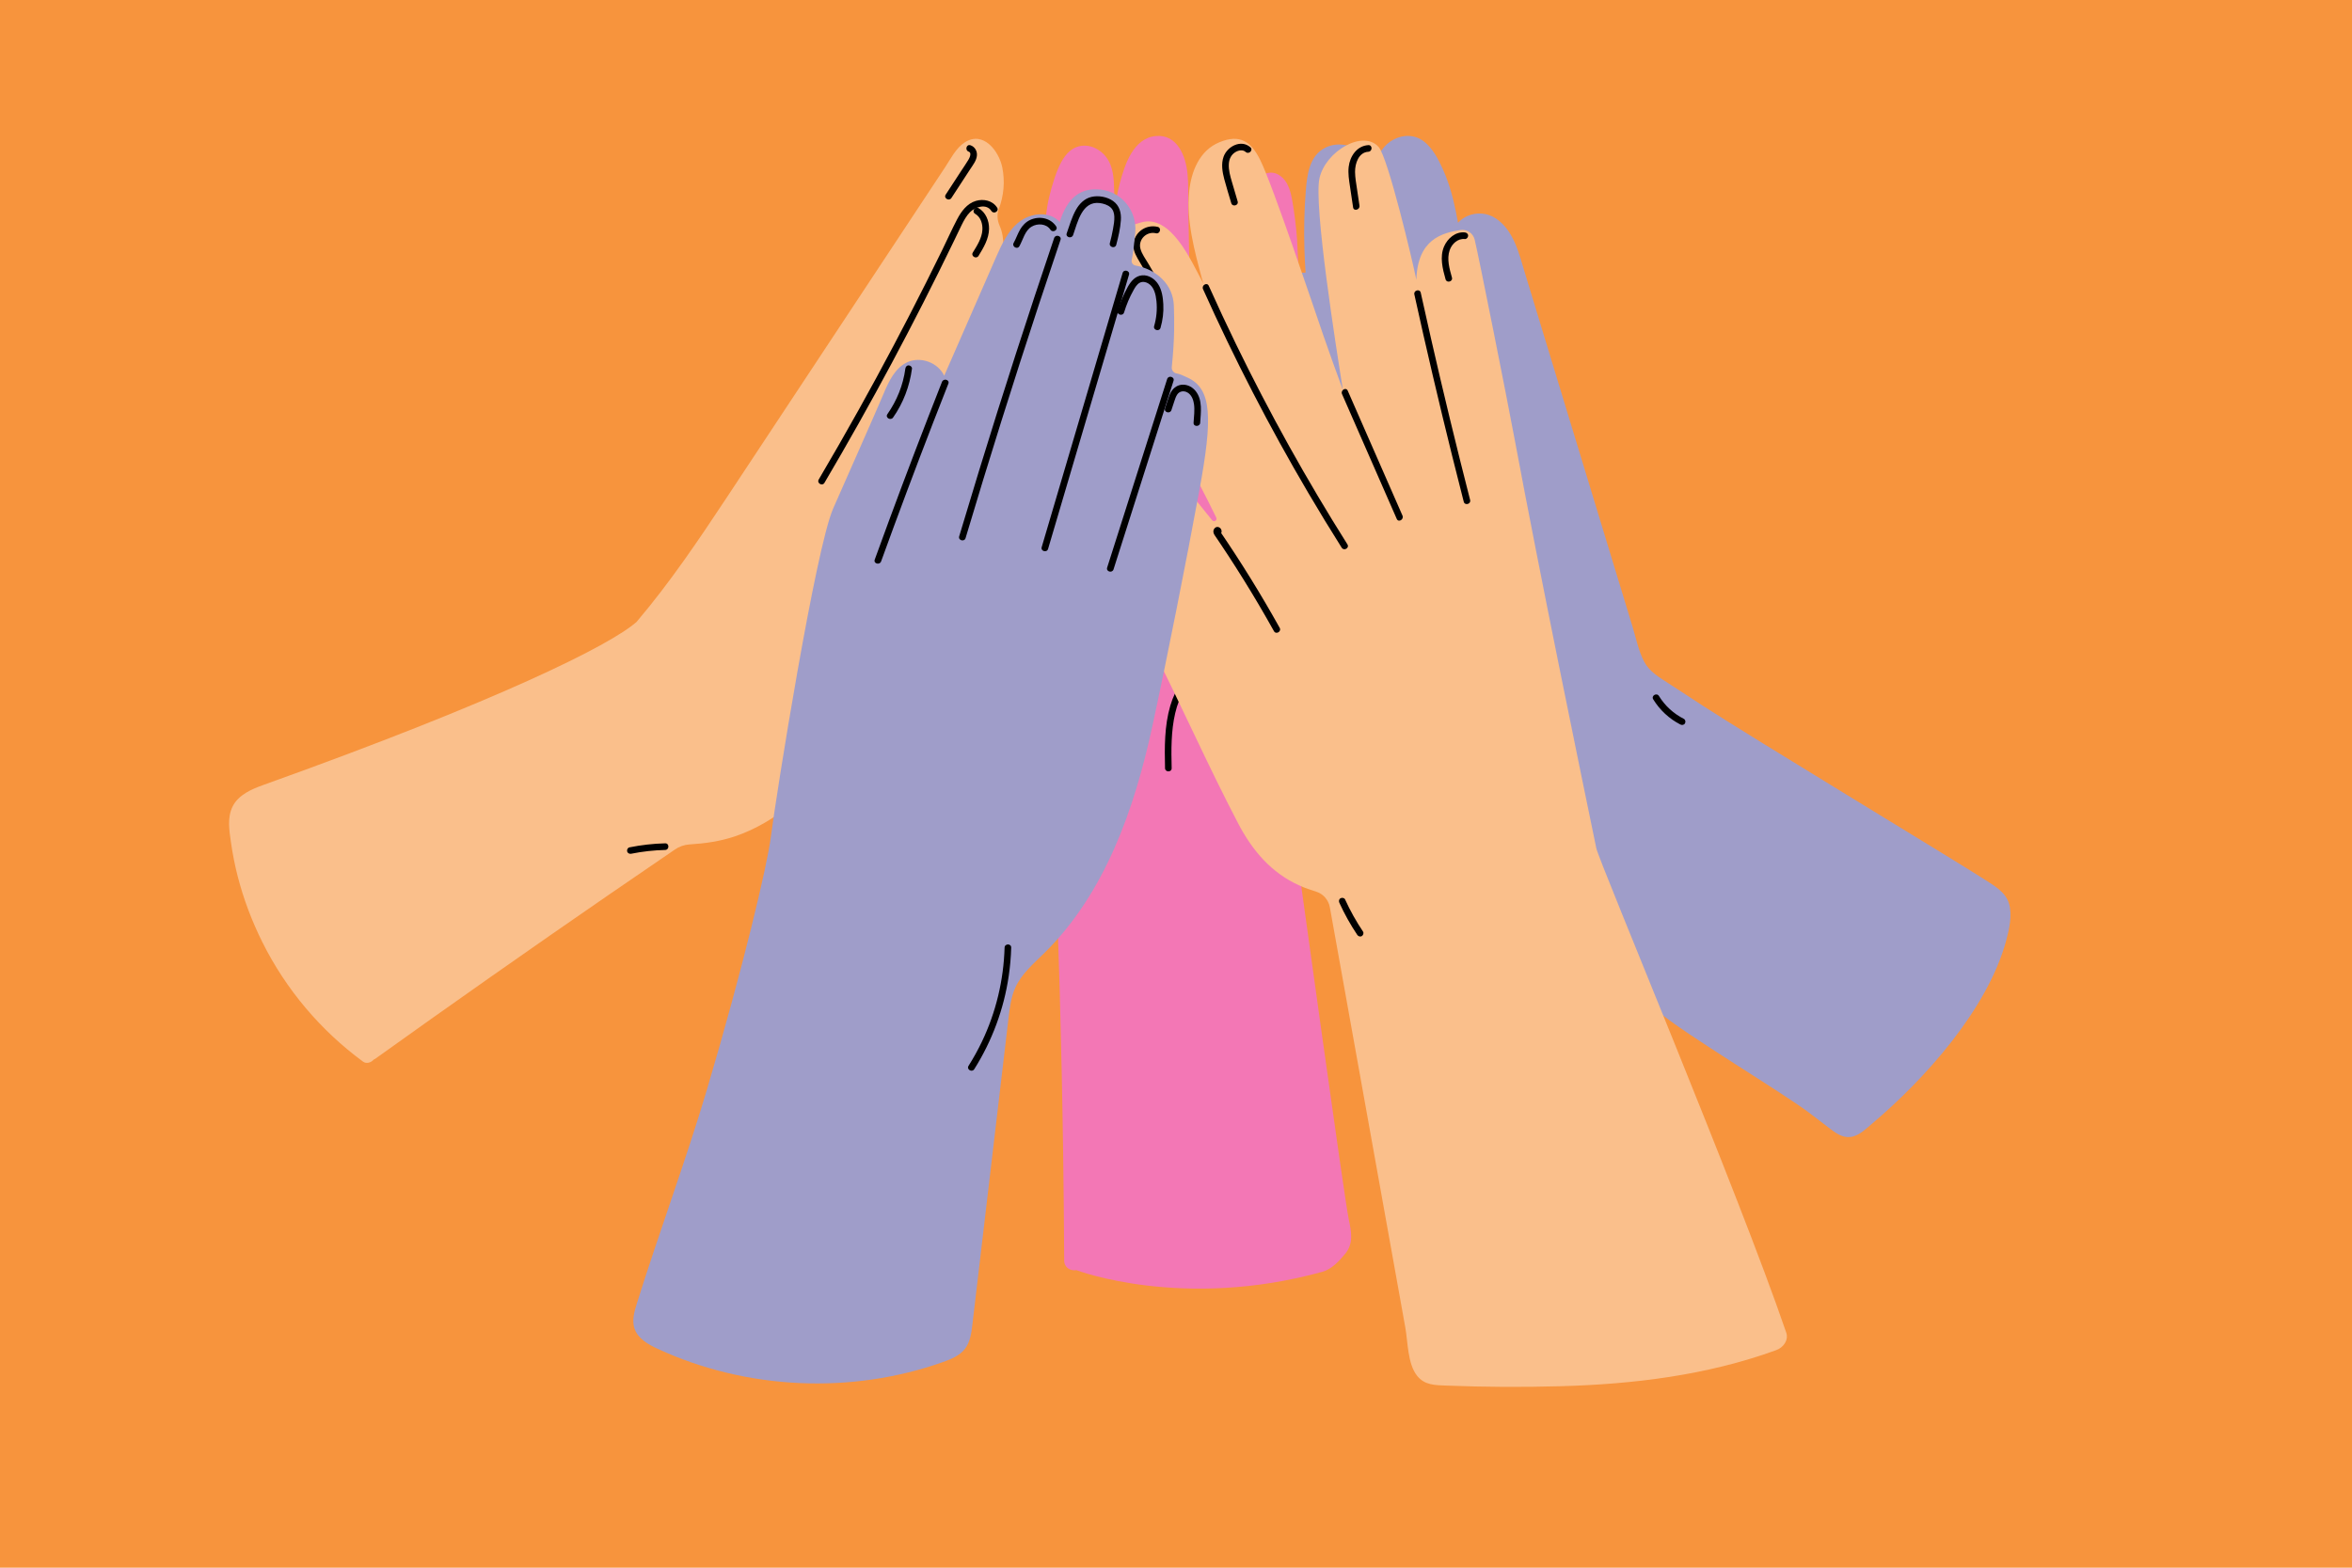
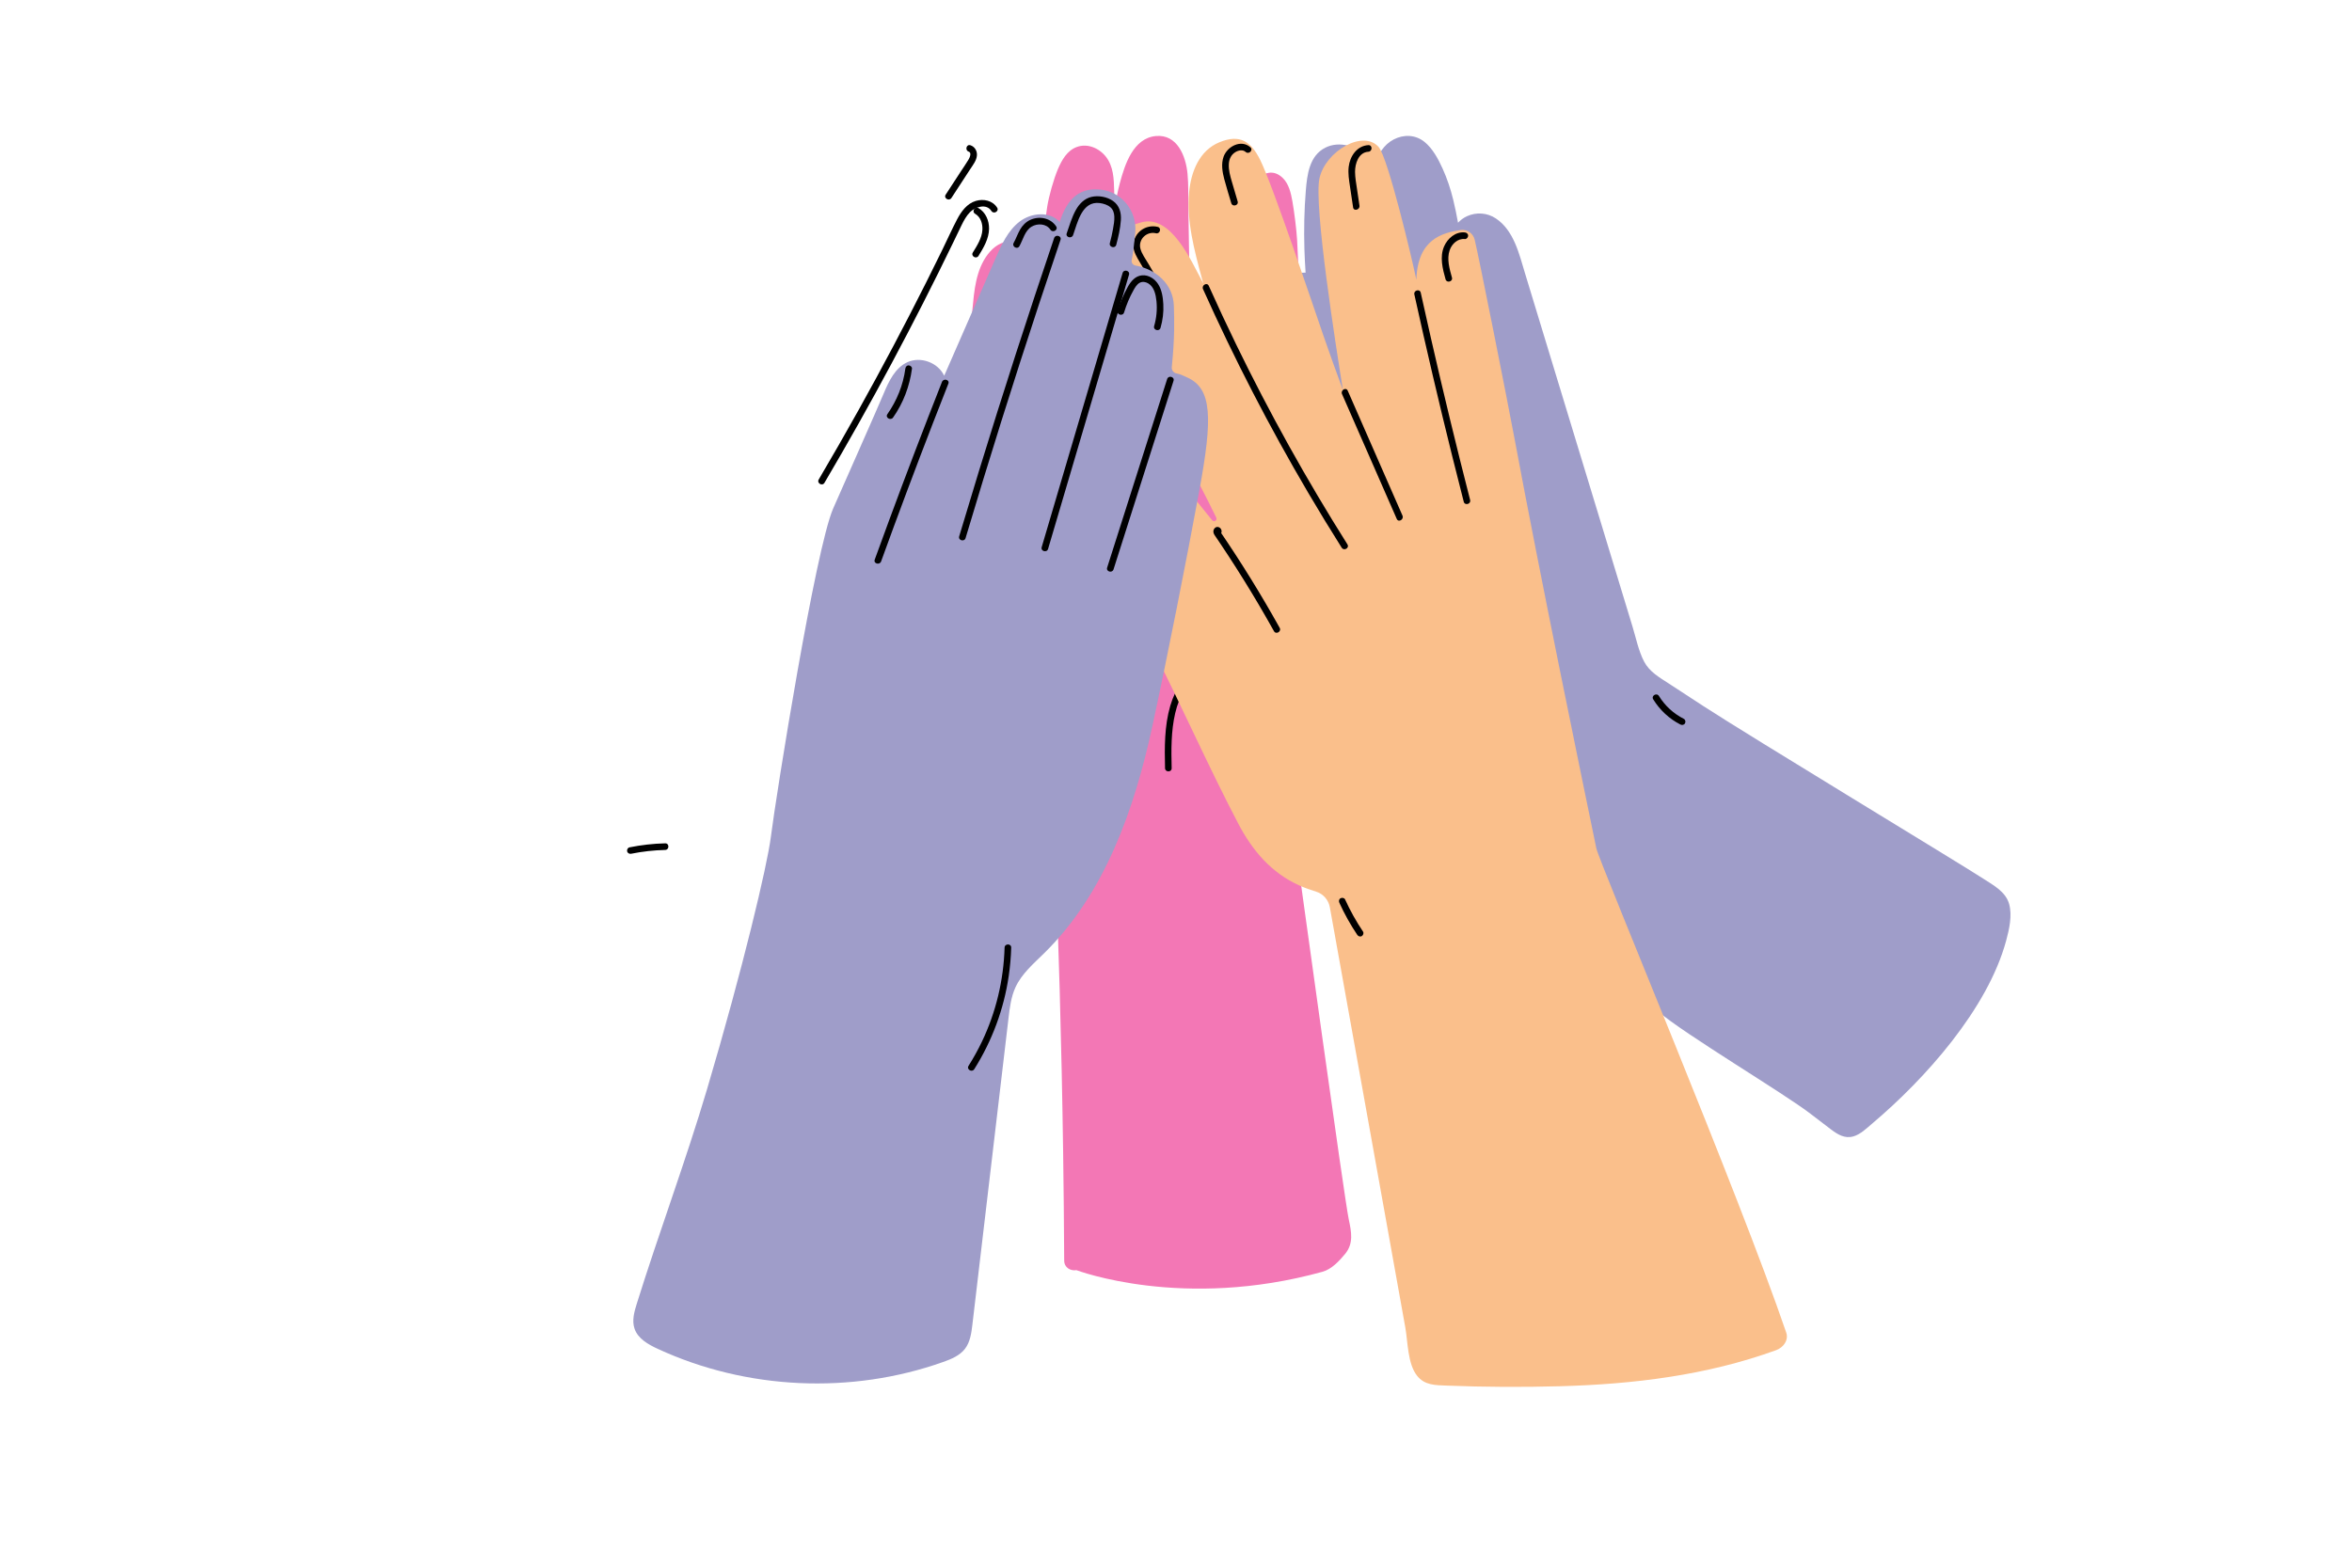
<svg xmlns="http://www.w3.org/2000/svg" id="a" data-name="Ebene 1" viewBox="0 0 900 600">
  <defs>
    <style> .b { fill: #f7943d; } .c { fill: #fabf8b; } .d { fill: #f377b5; } .e { fill: #9f9dc9; } </style>
  </defs>
-   <rect class="b" x="0" width="900" height="600" />
  <path class="e" d="M768.79,345.944c-1.334-4.679-5.953-7.094-9.735-9.563-8.783-5.734-90.11-54.95-107.459-66.275-4.337-2.831-8.675-5.663-13.012-8.494-3.585-2.34-7.406-4.473-9.454-8.395-2.141-4.098-3.101-8.987-4.44-13.388-1.513-4.975-3.027-9.95-4.541-14.925-6.054-19.901-12.108-39.801-18.161-59.702-6.13-20.149-12.26-40.299-18.389-60.448-2.271-7.466-4.269-16.542-11.233-21.171-3.278-2.179-7.409-2.458-10.977-.854-1.359.611-2.499,1.485-3.472,2.519-.535-2.942-1.124-5.872-1.831-8.772-.999-4.096-2.32-8.085-4.058-11.929-1.657-3.666-3.815-7.743-7.006-10.291-3.451-2.754-7.905-2.88-11.759-.864-3.722,1.947-5.963,5.662-7.183,9.559-.09.286-.165.579-.247.869-.688-1.285-1.515-2.503-2.54-3.62-3.938-4.294-10.742-6.394-16.133-3.695-6.137,3.072-6.989,10.351-7.486,16.43-.608,7.434-.757,14.901-.539,22.355.089,3.02.25,6.034.448,9.044-.832.003-1.676.05-2.537.193-4.749.792-8.58,4.17-11.106,8.123-5.964,9.333-5.707,21.594-4.365,32.151,2.897,22.783,8.318,45.412,15.164,67.315,1.448,4.633,3.002,9.232,4.608,13.812.007.124.023.246.03.37.279,5.166.506,10.992-.573,15.892-.364,1.651-.85,3.247-1.783,4.659-.715,1.082-1.469,1.782-2.527,1.643-1.696-.224-3.017-1.88-4.078-3.092-1.796-2.051-3.462-4.204-5.309-6.214-7.144-7.774-15.61-14.44-24.836-19.574-4.426-2.463-10.404-5.571-15.011-1.734-21.993,18.339,2.938,41.946,29.178,68.539,7.764,7.868,51.537,43.624,61.351,48.898,15.148,8.141,33.172,10.085,49.741,5.976,14.883,16.118,30.605,31.456,47.106,45.915,9.445,8.276,48.204,31.363,58.133,39.052,2.605,2.017,5.221,4.02,7.855,6,2.555,1.92,5.26,3.635,8.595,2.665,2.731-.795,5.023-3.077,7.148-4.872,20.241-17.089,44.194-43.847,51.285-70.007,1.171-4.32,2.396-9.686,1.138-14.097Z" />
  <g>
    <path class="d" d="M546.216,173.42c-.091-4.255-2.258-8.373-6.143-10.318-7.384-3.697-16.167.961-21.317,6.35-5.668,5.931-9.672,13.152-14.041,20.028-1.805,2.841-3.698,5.509-5.786,7.969-.371-16.23-.743-32.46-1.114-48.689-.216-9.455-.433-18.91-.649-28.365-.218-9.523-.239-19.075-.825-28.584-.252-4.088-1.087-10.722-1.799-14.755-.575-3.26-1.397-6.793-3.789-9.041-7.06-6.638-14.637,5.439-17.366,10.844-7.106,14.073-7.188,30.605-8.261,45.988-1.144,16.396-2.288,32.792-3.431,49.189-1.46-.305-2.938-.552-4.439-.717-.318-.035-.638-.044-.957-.073-.281-16.654-.561-33.308-.842-49.963-.166-9.838-.332-19.677-.497-29.515-.081-4.79-.161-9.58-.242-14.369-.072-4.286.097-8.655-.311-12.924-.641-6.697-3.898-15.168-12.121-14.413-8.634.793-11.892,10.936-13.756,17.961-.865,3.26-1.518,6.568-2.028,9.902-.054-2.327-.106-4.654-.16-6.981-.104-4.486-.272-9.267-3.157-12.957-2.591-3.313-7.097-5.253-11.198-3.716-3.668,1.374-5.697,4.968-7.196,8.506-1.612,3.803-3.435,10.274-4.072,14.355-1.522,9.761-1.767,19.724-2.045,29.586-.088,3.131-.142,6.262-.179,9.395-.421-3.809-.837-7.619-1.278-11.425-.361-3.116-.916-6.179-2.425-8.973-1.573-2.914-4.315-5.074-7.685-5.307-3.757-.259-6.953,2.061-9.123,4.92-4.595,6.058-5.216,13.975-5.902,21.283-1.524,16.224,2.295,182.759,29.931,193.703,4.542,1.799,0,0,1.337,4.699,1.698,41.358,2.877,82.736,3.463,124.124.195,13.757.327,27.514.4,41.271.015,2.835,2.507,4.073,4.673,3.711.354.122,40.759,15.44,94.197.606,3.437-.954,6.356-4.064,8.636-6.839,3.31-4.027,2.385-8.475,1.389-13.184-1.703-8.05-18.165-127.512-21.496-151.577-.412-2.972.766-5.924,3.098-7.812,26.369-21.353,37.319-106.809,44.495-120.99,2.012-3.977,4.111-8.33,4.013-12.902Z" />
    <path d="M496.064,198.242c-3.639,7.968-6.903,16.107-9.745,24.393-1.339,3.904-2.418,7.942-4.088,11.724-1.468,3.325-3.493,6.207-6.231,8.602-5.025,4.394-11.334,6.961-16.714,10.855-5.657,4.095-9.511,9.597-11.472,16.305-2.255,7.715-2.202,15.923-2.01,23.885.039,1.628,2.574,1.634,2.534,0-.169-7.016-.247-14.171,1.354-21.048,1.563-6.714,4.918-12.542,10.503-16.683,5.283-3.918,11.413-6.528,16.557-10.651,2.668-2.139,4.926-4.714,6.562-7.725,1.873-3.446,3.014-7.225,4.227-10.937,3.052-9.34,6.63-18.503,10.712-27.44.672-1.473-1.511-2.762-2.188-1.279h0Z" />
    <path d="M426.195,88.96c-.583,22.205-.016,44.437,1.715,66.583.49,6.267,1.075,12.527,1.748,18.777.173,1.604,2.709,1.622,2.534,0-2.38-22.085-3.616-44.29-3.685-66.503-.019-6.286.057-12.573.222-18.857.043-1.631-2.491-1.63-2.534,0h0Z" />
    <path d="M398.599,124.058c.794,17.61,1.92,35.206,3.383,52.773.418,5.019.864,10.036,1.337,15.051.152,1.61,2.687,1.625,2.534,0-1.653-17.551-2.975-35.132-3.959-52.733-.281-5.029-.534-10.059-.761-15.091-.073-1.624-2.608-1.633-2.534,0h0Z" />
    <path d="M492.66,313.023c-2.899,3.745-5.799,7.49-8.698,11.235-.418.541-.527,1.265,0,1.792.436.436,1.371.544,1.792,0,2.899-3.745,5.799-7.49,8.698-11.235.418-.541.527-1.265,0-1.792-.436-.436-1.371-.544-1.792,0h0Z" />
  </g>
  <g>
-     <path class="c" d="M383.528,64.087c-1.27-6.301-7.282-14.168-14.376-9.585-3.35,2.164-5.362,6.269-7.5,9.504-2.504,3.787-5.007,7.574-7.511,11.362-5.079,7.683-10.157,15.366-15.235,23.048-20.264,30.656-40.51,61.323-60.793,91.967-10.771,16.273-21.694,32.499-34.333,47.402-.048.057-.077.117-.121.175-10.122,8.999-52.965,30.26-142.851,62.455-4.427,1.586-9.558,3.742-11.799,8.256-2.118,4.265-1.273,9.174-.636,13.688.622,4.403,1.486,8.771,2.593,13.077,2.23,8.676,5.426,17.112,9.417,25.13,8.998,18.076,22.292,33.831,38.562,45.772,1.238.909,3.096.348,4.019-.774.195-.072.382-.168.558-.293,29.585-21.186,59.361-42.102,89.33-62.741,8.442-5.814,16.899-11.605,25.371-17.375,1.659-1.159,3.605-1.844,5.625-1.967,5.874-.358,11.697-1.182,17.316-3.069,8.14-2.735,15.468-7.224,22.064-12.674,10.583-8.745,19.118-19.754,26.895-31.126,11.939-17.457,23.858-35.557,31.478-55.254,11.995-31.008,26.481-50.828,11.121-55.217-5.042-1.441-9.917.932-13.938,4.1-4.387,3.457-7.941,8.084-11.303,12.551,1.105-2.848,2.225-5.686,3.345-8.503.051-.22.1-.434.151-.654.104-1.179.375-2.335.903-3.395,2.68-5.373,5.326-10.763,7.91-16.183,4.099-8.6,8.083-17.255,11.948-25.963,1.882-4.239,3.736-8.491,5.562-12.754,1.822-4.255,3.819-8.502,5.269-12.903,1.619-4.913,2.058-10.922-.046-15.716-.902-2.055-1.135-4.356-.331-6.452,1.928-5.022,2.408-10.574,1.337-15.889Z" />
    <path d="M348.323,181.476c-7.295,14.604-15.777,28.598-25.35,41.822-.958,1.323,1.24,2.589,2.188,1.279,9.573-13.224,18.054-27.217,25.35-41.822.727-1.455-1.458-2.74-2.188-1.279h0Z" />
    <path d="M381.552,79.464c-1.725-2.709-5.156-3.451-8.12-2.577-3.416,1.006-5.622,4.059-7.198,7.072-2.043,3.907-3.846,7.951-5.782,11.913-1.996,4.085-4.014,8.159-6.054,12.223-8.22,16.374-16.794,32.571-25.714,48.575-5.021,9.01-10.154,17.957-15.392,26.843-.83,1.408,1.36,2.684,2.188,1.279,8.891-15.082,17.475-30.345,25.738-45.78,8.231-15.375,16.145-30.92,23.736-46.621,1.01-2.09,1.991-4.195,3.022-6.275.862-1.737,1.802-3.487,3.168-4.884,1.991-2.037,6.315-3.479,8.22-.488.874,1.371,3.068.102,2.188-1.279h0Z" />
    <path d="M370.669,58.031c1.286.429.34,2.371-.075,3.071-.887,1.495-1.895,2.928-2.845,4.384-1.959,3.003-3.917,6.005-5.876,9.008-.894,1.37,1.299,2.641,2.188,1.279,2.416-3.703,4.831-7.406,7.247-11.11,1.031-1.581,2.362-3.228,2.512-5.182.132-1.719-.83-3.344-2.477-3.893-1.55-.517-2.215,1.929-.674,2.443h0Z" />
    <path d="M373.132,81.82c2.154,1.25,2.929,3.84,2.781,6.207-.197,3.147-2.054,6.004-3.657,8.612-.857,1.393,1.334,2.667,2.188,1.279,1.933-3.143,3.966-6.547,4.021-10.351.045-3.116-1.282-6.327-4.054-7.936-1.413-.82-2.691,1.369-1.279,2.188h0Z" />
    <path d="M376.095,169.917c-3.191-2.608-7.552-1.194-10.223,1.489-3.153,3.167-3.71,7.949-6.086,11.611-.89,1.372,1.302,2.643,2.188,1.279,1.079-1.662,1.807-3.507,2.535-5.341.689-1.734,1.379-3.583,2.537-5.07,1.49-1.914,4.966-4.049,7.257-2.176.529.433,1.274.518,1.792,0,.447-.447.532-1.357,0-1.792h0Z" />
    <path d="M241.544,326.749c4.284-.863,8.625-1.342,12.994-1.45,1.628-.04,1.634-2.574,0-2.534-4.591.114-9.166.634-13.667,1.541-.671.135-1.057.932-.885,1.558.192.699.886,1.021,1.559.885h0Z" />
  </g>
  <g>
    <path class="c" d="M683.502,510.004c-18.041-52.916-71.597-180.171-72.665-185.341-5.652-27.377-21.458-103.916-31.325-156.918-2.83-15.201-13.657-69.653-15.228-76.043-.602-2.449-2.973-4.05-5.464-3.654-6.881,1.094-16.391,3.402-16.847,19.051-1.363-6.861-10.813-46.731-14.424-50.834-5.934-6.743-20.305,1.524-22.646,11.958-2.277,10.144,6.322,64.462,8.965,81.046-2.572-6.982-5.093-13.982-7.52-21.017-3.889-11.273-19.266-57.214-24.109-67.004-3.589-7.254-7.878-9.981-15.621-6.806-7.689,3.152-10.864,11.303-11.588,19.067-1.035,11.103,1.974,22.215,4.821,32.842.193.721.407,1.436.604,2.155-.141-.262-.276-.526-.417-.787-4.167-7.742-12.009-25.911-23.408-22.579-2.041.597-4.099,1.201-5.966,2.219-10.041,5.477-6.358,20.669-3.803,29.319,2.934,9.938,7.404,19.255,11.656,28.669,7.085,15.684,18.77,35.914,26.894,52.775.486,1.008-.873,1.874-1.571,1-5.071-6.341-11.436-14.245-15.325-18.56-6.006-6.663-13.112-15.979-23.222-14.719-7.854.979-15.085,3.88-15.886,11.452-1.089,10.294,7.069,24.167,11.709,32.812,6.262,11.669,12.41,23.399,18.441,35.188,11.818,23.098,22.245,46.955,34.269,69.926,5.378,10.274,12.665,18.893,23.418,23.691,2.086.931,4.22,1.704,6.389,2.36,2.739.829,4.74,3.188,5.246,6.005,9.621,53.59,19.242,107.18,28.863,160.77,1.004,5.594.849,13.882,4.519,18.511,2.909,3.669,7.007,3.585,11.34,3.755,14.375.564,28.841.634,43.222.244,28.136-.762,56.29-4.161,82.861-13.823,2.649-.963,4.837-3.747,3.821-6.729Z" />
    <path d="M460.344,110.664c5.98,13.333,12.322,26.503,19.026,39.487,6.704,12.984,13.766,25.783,21.176,38.377,4.177,7.099,8.466,14.131,12.86,21.097.868,1.376,3.061.106,2.188-1.279-7.796-12.359-15.256-24.93-22.361-37.699-7.105-12.769-13.857-25.734-20.246-38.876-3.601-7.407-7.085-14.871-10.456-22.386-.666-1.485-2.85-.198-2.188,1.279h0Z" />
    <path d="M513.528,150.815c6.982,15.932,13.964,31.865,20.947,47.797.653,1.49,2.837.202,2.188-1.279-6.982-15.933-13.964-31.865-20.947-47.797-.653-1.49-2.837-.202-2.188,1.279h0Z" />
    <path d="M541.207,112.691c4.556,20.696,9.387,41.332,14.496,61.899,1.445,5.818,2.913,11.631,4.403,17.438.405,1.578,2.849.91,2.443-.674-5.264-20.528-10.255-41.125-14.967-61.787-1.333-5.845-2.643-11.695-3.932-17.55-.351-1.592-2.794-.918-2.444.674h0Z" />
    <path d="M478.459,56.371c-3.517-3.126-8.806-.378-10.237,3.565-1.007,2.775-.488,5.86.246,8.633.815,3.08,1.781,6.126,2.68,9.182.459,1.561,2.905.897,2.443-.674-.728-2.477-1.459-4.952-2.184-7.429-.66-2.255-1.341-4.579-1.185-6.953.122-1.841.886-3.493,2.493-4.468,1.191-.723,2.818-1.073,3.952-.064,1.215,1.08,3.014-.706,1.792-1.792h0Z" />
    <path d="M523.6,55.543c-4.396.262-7.055,4.269-7.523,8.328-.29,2.512.131,5.034.5,7.515.396,2.663.792,5.325,1.189,7.988.239,1.607,2.681.924,2.443-.674-.317-2.13-.634-4.26-.951-6.39-.321-2.157-.721-4.325-.744-6.512-.033-3.134,1.313-7.497,5.086-7.721,1.621-.096,1.632-2.631,0-2.534h0Z" />
    <path d="M560.518,88.951c-3.543-.37-6.616,2.293-7.945,5.389-1.726,4.023-.549,8.539.574,12.555.438,1.568,2.884.902,2.443-.674-.929-3.324-2.043-7.06-.868-10.466.841-2.438,3.099-4.552,5.795-4.27.681.071,1.267-.633,1.267-1.267,0-.744-.583-1.196-1.267-1.267h0Z" />
    <path d="M442.989,86.827c-4.615-1.109-9.152,2.215-9.286,7.012-.07,2.506,1.352,4.625,2.563,6.703,1.451,2.489,2.901,4.978,4.352,7.467.821,1.408,3.012.134,2.188-1.279-1.135-1.948-2.271-3.896-3.406-5.844-1.04-1.784-2.465-3.648-3.006-5.662-.964-3.587,2.389-6.802,5.921-5.953,1.585.381,2.261-2.062.674-2.443h0Z" />
    <path d="M466.39,204.669c1.378-.292,1.334-2.002.343-2.703-1.289-.911-2.674.449-2.399,1.823.141.705.621,1.289,1.014,1.869.529.78,1.056,1.561,1.581,2.343,1.012,1.509,2.015,3.024,3.01,4.545,3.942,6.027,7.747,12.142,11.413,18.341,2.09,3.534,4.133,7.095,6.133,10.68.794,1.424,2.984.148,2.188-1.279-3.574-6.407-7.289-12.734-11.15-18.972-1.913-3.09-3.861-6.158-5.844-9.204-.991-1.523-1.991-3.04-3-4.552-.523-.784-1.048-1.566-1.576-2.346-.226-.335-.453-.669-.68-1.003-.151-.223-.303-.445-.455-.668-.193-.459-.361-.299-.504.481-.326.043-.651.085-.976.128-.175-.357-.35-.713-.525-1.07.295-.295.59-.59.885-.885-.044.009-.087.018-.131.028-1.594.338-.92,2.781.674,2.443h0Z" />
    <path d="M412.732,175.89c1.324-1.884,3.692-2.924,5.975-2.733,2.673.223,4.739,2.275,6.265,4.31,3.697,4.928,6.615,10.598,9.09,16.22.656,1.489,2.84.201,2.188-1.279-1.474-3.348-3.123-6.615-4.961-9.778-1.704-2.933-3.48-6.017-5.821-8.498-2.027-2.147-4.752-3.698-7.782-3.513-2.893.177-5.48,1.626-7.143,3.992-.939,1.337,1.257,2.605,2.188,1.279h0Z" />
    <path d="M512.51,345.521c1.944,4.276,4.236,8.384,6.854,12.284.381.567,1.117.815,1.733.455.563-.33.838-1.163.455-1.734-2.618-3.9-4.91-8.008-6.854-12.284-.283-.623-1.186-.775-1.733-.455-.64.374-.739,1.108-.455,1.734h0Z" />
  </g>
  <g>
    <path class="e" d="M454.202,144.425c-1.565-.683-2.429-1.224-4.029-1.511-1.129-.203-1.902-1.268-1.786-2.41,1.158-11.363.967-17.75.798-23.412-.247-8.268-6.709-14.014-14.718-15.479-.989-.181-1.635-1.128-1.408-2.108.528-2.281,1.007-6.716,1.349-10.517.731-8.113-5.066-15.533-13.164-16.407-.06-.006-.119-.013-.178-.018-7.391-.733-12.517,2.698-15.567,12.418-3.72-4.243-10.89-3.602-15.361-.159-4.471,3.443-6.904,8.838-9.165,14.009l-19.671,44.982c-2.332-5.044-9.039-7.515-14.086-5.19-4.679,2.155-7.114,7.271-9.089,12.029-2.416,5.821-15.411,35.047-19.301,43.932-6.762,15.441-21.77,109.151-23.868,125.817-1.355,10.769-10.645,50.075-24.405,96.476-8.181,27.59-18.294,54.569-26.871,82.038-.974,3.119-1.929,6.497-.882,9.592,1.294,3.83,5.215,6.039,8.884,7.737,33.92,15.693,74.006,17.538,109.224,5.025,3.105-1.103,6.33-2.427,8.34-5.038,2.007-2.608,2.461-6.052,2.846-9.32,4.604-39.068,9.207-78.136,13.811-117.204.476-4.038.973-8.154,2.673-11.847,2.404-5.222,6.949-9.074,11.045-13.107,23.16-22.801,34.441-55.007,41.322-86.771,5.815-26.84,13.033-63.407,18.014-90.458,5.021-27.265,4.988-38.844-4.759-43.095Z" />
    <path d="M360.451,146.165c-6.928,17.562-13.666,35.2-20.207,52.91-1.859,5.032-3.701,10.07-5.529,15.113-.557,1.536,1.891,2.197,2.443.674,6.432-17.75,13.056-35.43,19.876-53.035,1.938-5.002,3.892-9.998,5.86-14.988.599-1.517-1.851-2.175-2.443-.674h0Z" />
    <path d="M403.368,91.113c-4.997,14.761-9.89,29.556-14.676,44.387-4.786,14.83-9.466,29.695-14.038,44.593-2.572,8.38-5.11,16.77-7.615,25.17-.467,1.566,1.978,2.235,2.443.674,4.454-14.934,9.012-29.836,13.678-44.704,4.666-14.868,9.439-29.704,14.318-44.504,2.744-8.325,5.523-16.639,8.333-24.942.524-1.548-1.922-2.212-2.443-.674h0Z" />
    <path d="M429.57,104.475c-4.029,13.655-8.058,27.311-12.087,40.966-4.009,13.588-8.019,27.176-12.028,40.764-2.283,7.736-4.565,15.472-6.848,23.208-.462,1.567,1.982,2.237,2.443.674,4.029-13.655,8.058-27.311,12.088-40.966,4.009-13.588,8.019-27.176,12.028-40.764,2.282-7.736,4.565-15.472,6.848-23.208.463-1.567-1.982-2.237-2.443-.674h0Z" />
    <path d="M446.614,145.077c-5.952,18.709-11.904,37.418-17.857,56.126-1.701,5.345-3.401,10.691-5.102,16.036-.495,1.558,1.95,2.224,2.444.674,5.952-18.709,11.904-37.418,17.856-56.126,1.701-5.346,3.401-10.691,5.102-16.036.495-1.558-1.95-2.224-2.443-.674h0Z" />
    <path d="M384.405,362.687c-.352,12.433-3.311,24.78-8.681,36.003-1.52,3.176-3.229,6.256-5.107,9.234-.872,1.383,1.32,2.656,2.188,1.279,6.81-10.801,11.347-23.028,13.186-35.666.524-3.597.845-7.216.948-10.85.046-1.631-2.488-1.63-2.534,0h0Z" />
    <path d="M410.627,89.966c1.716-4.853,3.408-13.135,10.215-12.248,1.416.185,2.979.669,4.075,1.617,1.04.9,1.429,2.206,1.482,3.545.064,1.614-.222,3.228-.506,4.81-.323,1.797-.729,3.577-1.203,5.34-.424,1.577,2.02,2.25,2.443.674.821-3.056,1.548-6.235,1.77-9.399.202-2.88-.532-5.651-2.984-7.378-2.291-1.614-5.623-2.203-8.331-1.552-2.604.626-4.544,2.585-5.833,4.851-1.599,2.812-2.5,6.034-3.572,9.067-.545,1.54,1.903,2.203,2.443.674h0Z" />
-     <path d="M448.249,156.954c.384-1.165.765-2.331,1.15-3.496.279-.843.561-1.695,1.054-2.442.908-1.375,2.584-1.584,3.969-.774,1.522.89,2.23,2.742,2.463,4.408.328,2.339-.018,4.797-.162,7.139-.1,1.629,2.434,1.623,2.534,0,.245-3.977.964-8.602-1.646-12-1.175-1.531-2.926-2.541-4.885-2.564-1.935-.022-3.574,1.041-4.559,2.669-.508.84-.844,1.787-1.154,2.715-.408,1.222-.806,2.448-1.209,3.673-.511,1.552,1.935,2.218,2.443.674h0Z" />
    <path d="M404.132,86.632c-2.154-3.267-6.451-4.036-9.893-2.477-1.699.77-3.003,2.138-3.922,3.74-.932,1.623-1.51,3.42-2.432,5.05-.804,1.422,1.385,2.7,2.188,1.279,1.414-2.501,2.061-5.917,4.692-7.489,2.253-1.347,5.632-1.169,7.179,1.176.894,1.356,3.089.088,2.188-1.279h0Z" />
    <path d="M346.433,141.108c-.835,6.261-3.248,12.239-6.869,17.401-.938,1.338,1.258,2.606,2.188,1.279,3.896-5.555,6.319-11.965,7.215-18.68.091-.684-.648-1.261-1.267-1.267-.759-.008-1.177.591-1.267,1.267h0Z" />
  </g>
  <path d="M430.129,119.588c.903-2.953,2.09-5.807,3.602-8.502.601-1.071,1.294-2.297,2.427-2.882,1.017-.525,2.178-.335,3.145.216,2.339,1.334,2.971,4.354,3.22,6.824.325,3.223.014,6.44-.886,9.549-.454,1.57,1.99,2.24,2.443.674.845-2.919,1.23-5.983,1.068-9.02-.138-2.605-.532-5.432-1.965-7.675-1.305-2.042-3.639-3.614-6.147-3.398-2.631.227-4.288,2.282-5.494,4.433-1.613,2.88-2.893,5.952-3.857,9.107-.478,1.563,1.967,2.231,2.443.674h0Z" />
  <path d="M632.611,267.656c2.513,4.091,6.137,7.471,10.42,9.648.61.31,1.374.16,1.733-.454.33-.565.158-1.422-.455-1.734-3.913-1.989-7.214-5-9.511-8.739-.852-1.387-3.045-.116-2.188,1.279h0Z" />
</svg>